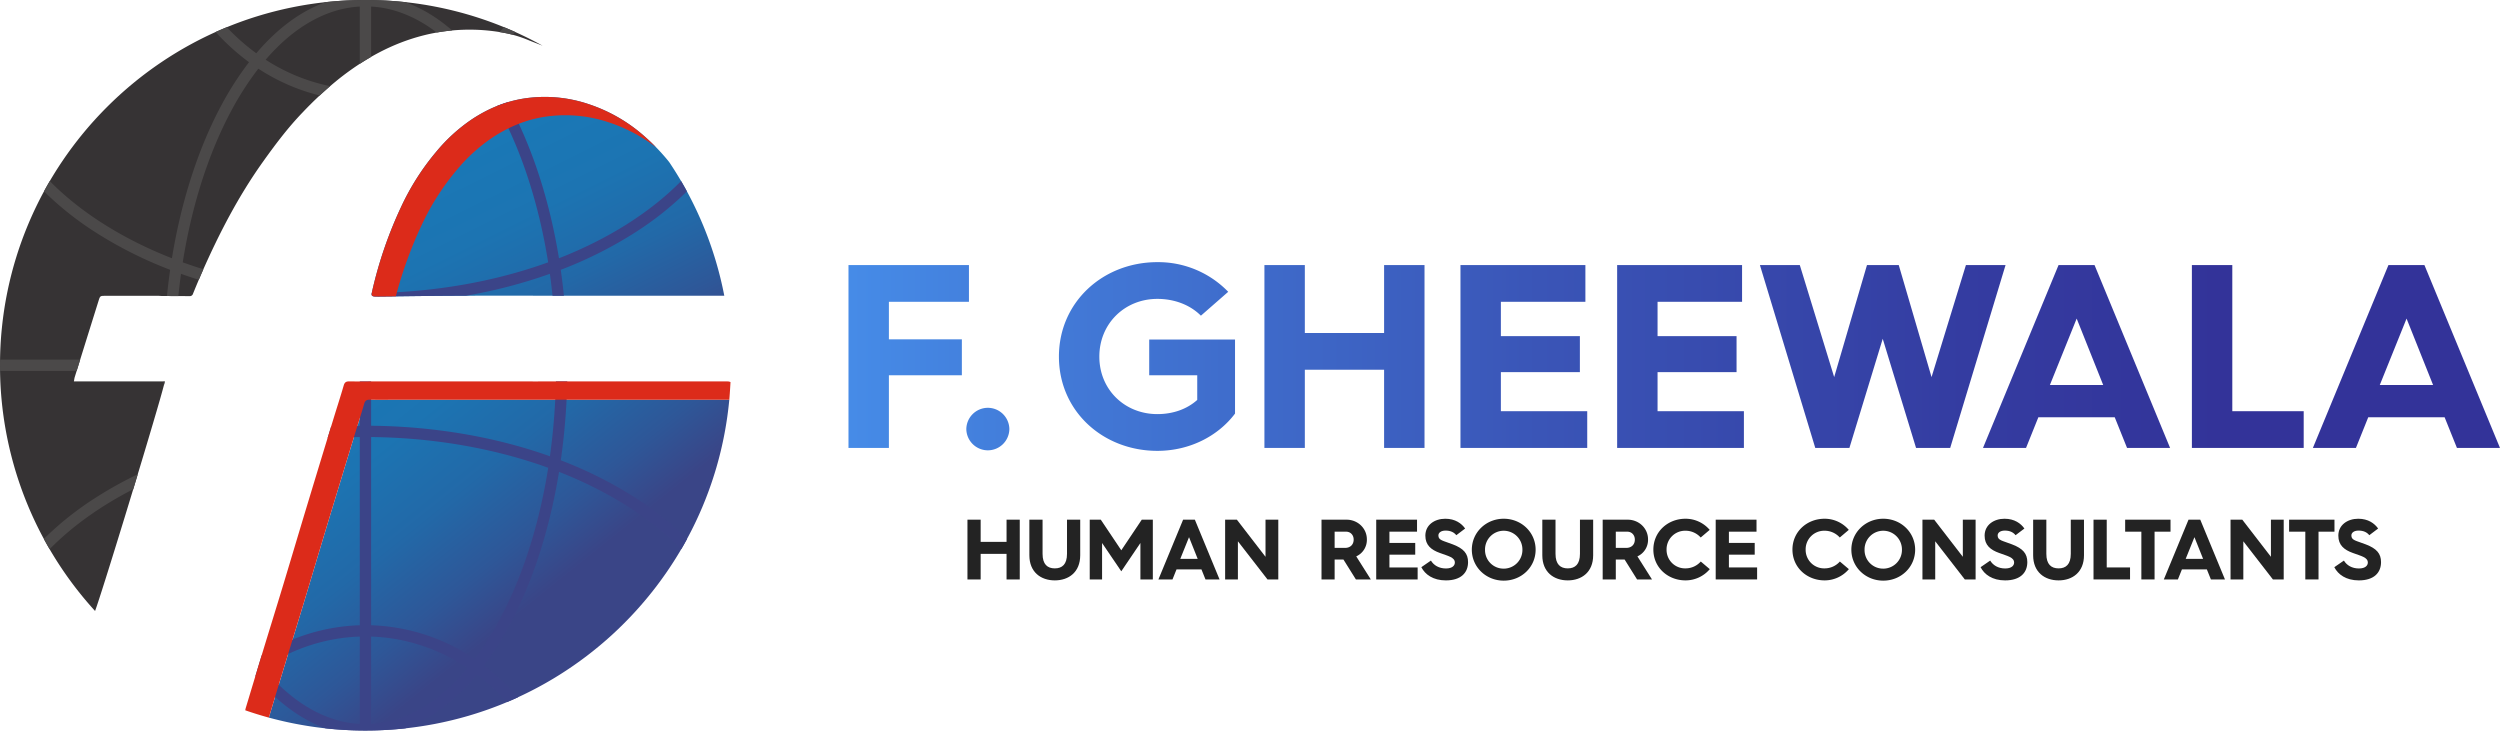
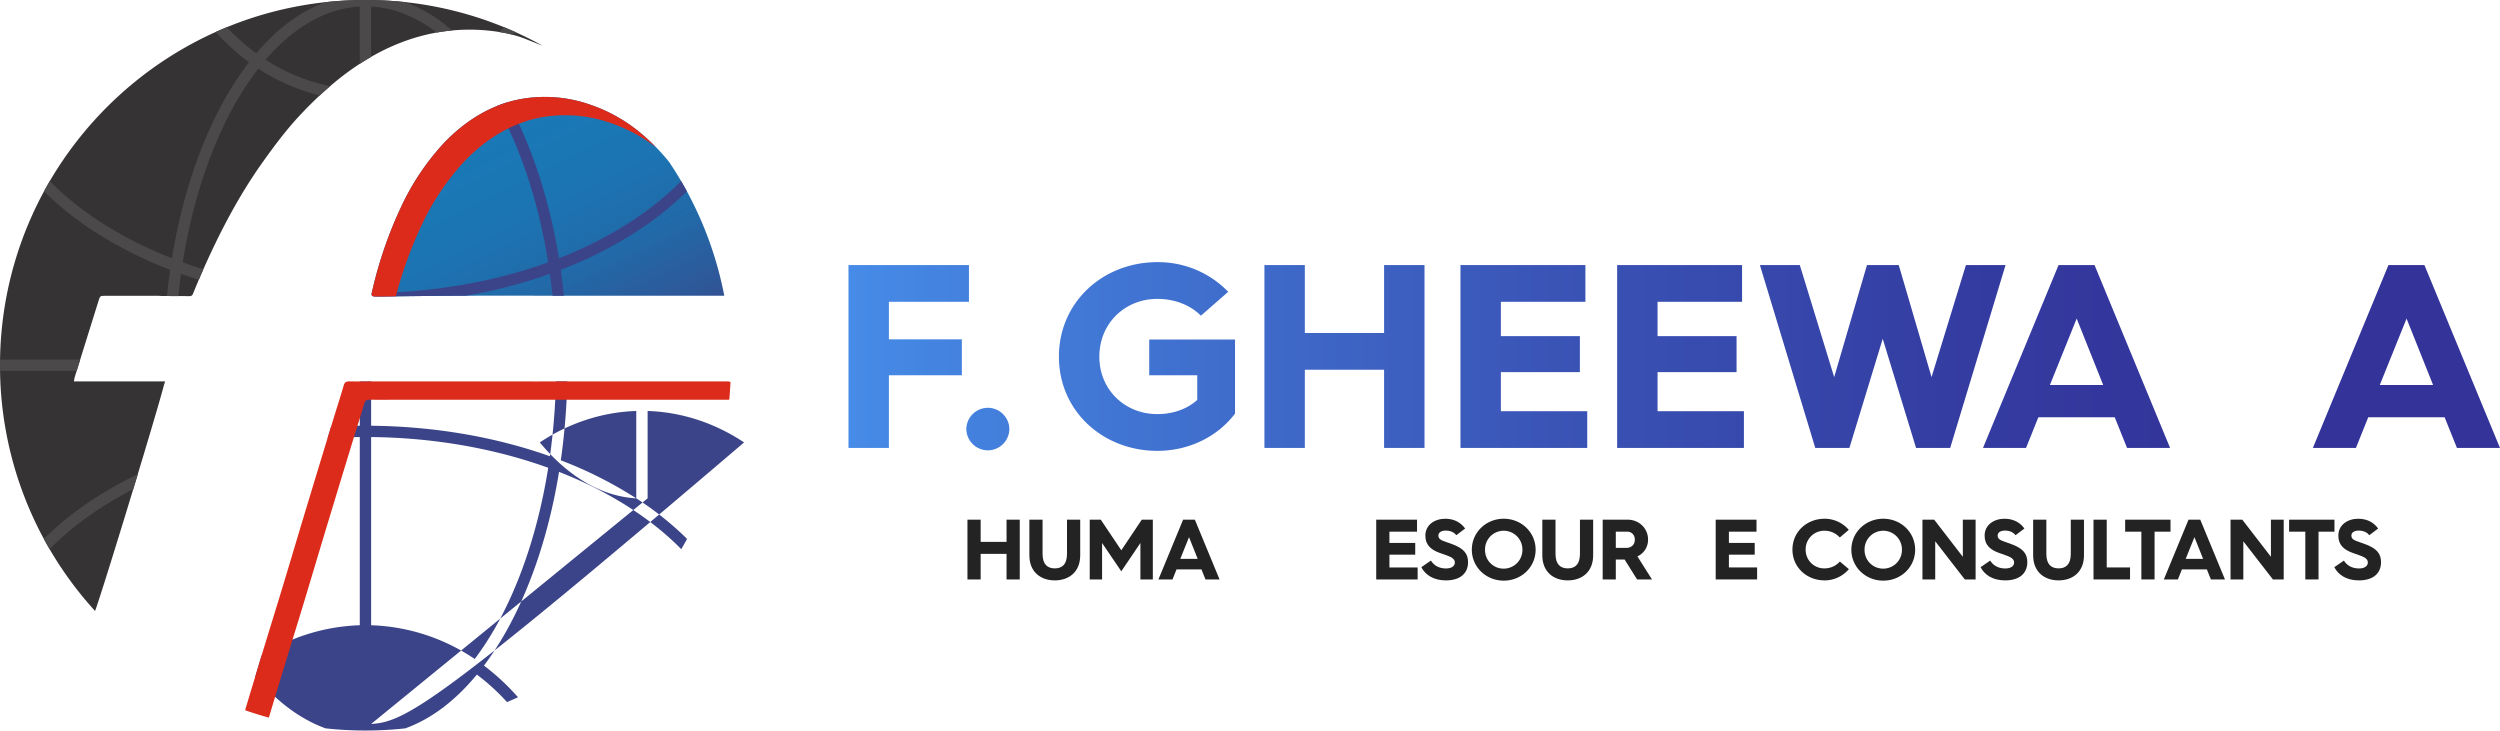
<svg xmlns="http://www.w3.org/2000/svg" xmlns:xlink="http://www.w3.org/1999/xlink" width="2199.103" height="642.59" viewBox="0 0 2199.103 642.59">
  <defs>
    <linearGradient id="linear-gradient" x1="18.125" y1="37.071" x2="-22.134" y2="-46.464" gradientUnits="objectBoundingBox">
      <stop offset="0.103" stop-color="#3a4587" />
      <stop offset="0.217" stop-color="#2e5798" />
      <stop offset="0.369" stop-color="#2269a8" />
      <stop offset="0.531" stop-color="#1c74b2" />
      <stop offset="0.714" stop-color="#1a78b6" />
    </linearGradient>
    <linearGradient id="linear-gradient-2" x1="11.182" y1="251.95" x2="-304.299" y2="-7174.531" xlink:href="#linear-gradient" />
    <linearGradient id="linear-gradient-3" x1="42.624" y1="96.271" x2="-57.322" y2="-130.962" xlink:href="#linear-gradient" />
    <linearGradient id="linear-gradient-4" x1="0.708" y1="0.666" x2="-0.264" y2="-0.203" xlink:href="#linear-gradient" />
    <linearGradient id="linear-gradient-5" x1="1.084" y1="1.383" x2="-0.185" y2="-0.06" xlink:href="#linear-gradient" />
    <linearGradient id="linear-gradient-6" x1="-0.076" y1="0.5" x2="13.244" y2="0.5" gradientUnits="objectBoundingBox">
      <stop offset="0" stop-color="#468ce8" />
      <stop offset="0.101" stop-color="#437edb" />
      <stop offset="0.436" stop-color="#3a55b7" />
      <stop offset="0.701" stop-color="#343ca1" />
      <stop offset="0.861" stop-color="#339" />
    </linearGradient>
    <linearGradient id="linear-gradient-7" x1="-2.951" y1="0.5" x2="34.33" y2="0.5" xlink:href="#linear-gradient-6" />
    <linearGradient id="linear-gradient-8" x1="-1.247" y1="0.5" x2="7.865" y2="0.5" xlink:href="#linear-gradient-6" />
    <linearGradient id="linear-gradient-9" x1="-2.655" y1="0.5" x2="7.368" y2="0.5" xlink:href="#linear-gradient-6" />
    <linearGradient id="linear-gradient-10" x1="-4.9" y1="0.5" x2="7.758" y2="0.5" xlink:href="#linear-gradient-6" />
    <linearGradient id="linear-gradient-11" x1="-6.136" y1="0.5" x2="6.522" y2="0.5" xlink:href="#linear-gradient-6" />
    <linearGradient id="linear-gradient-12" x1="-3.747" y1="0.5" x2="2.785" y2="0.5" xlink:href="#linear-gradient-6" />
    <linearGradient id="linear-gradient-13" x1="-6.112" y1="0.5" x2="2.463" y2="0.5" xlink:href="#linear-gradient-6" />
    <linearGradient id="linear-gradient-14" x1="-12.098" y1="0.5" x2="2.255" y2="0.5" xlink:href="#linear-gradient-6" />
    <linearGradient id="linear-gradient-15" x1="-7.874" y1="0.5" x2="0.7" y2="0.5" xlink:href="#linear-gradient-6" />
  </defs>
  <g id="Group_133" data-name="Group 133" transform="translate(-6541 -21705.18)">
    <g id="Group_131" data-name="Group 131" transform="translate(6881.511 22784.369)">
      <g id="Group_124" data-name="Group 124">
        <g id="Group_119" data-name="Group 119">
          <g id="Group_117" data-name="Group 117">
            <path id="Path_231" data-name="Path 231" d="M-199.866-727.545c2.712-9.5,4.309-15.472,4.243-16.121h-79.89c.341-1.771.441-2.851.757-3.858q10.431-33.508,20.921-67c1.381-4.407,1.422-4.432,6.1-4.44q23.283-.025,46.575,0c1.106,0,2.212.15,3.319.15,8.019.049,16.029.049,24.048.116a2.922,2.922,0,0,0,3.078-2.162c2.6-6.4,5.266-12.795,8.052-19.122,14.94-33.912,31.926-66.719,53.5-96.957,10.772-15.106,21.919-29.938,34.846-43.357a322.072,322.072,0,0,1,31.976-29.564c22.443-17.742,46.9-31.318,74.848-38.327a165.608,165.608,0,0,1,69.193-2.328c.075.017.15.025.224.042a102.532,102.532,0,0,1,16.487,4.315h.009l.2.074q3.319,1.173,6.564,2.569l11.6,4.533a320.147,320.147,0,0,0-155.823-40.206c-177.541,0-321.467,143.848-321.467,321.294a320.031,320.031,0,0,0,83.624,216.154C-250.644-558.63-212.717-682.636-199.866-727.545Z" fill="#363334" />
          </g>
          <g id="Group_118" data-name="Group 118">
            <path id="Path_232" data-name="Path 232" d="M-195.623-743.666h-.942c.029,1.265.074,2.526.111,3.789A24.571,24.571,0,0,0-195.623-743.666Z" fill="#4b4949" />
            <path id="Path_233" data-name="Path 233" d="M-257.266-875.332a362.037,362.037,0,0,0,66.428,33.48q-1.641,11.406-2.81,23.055,5.005.023,10.011.045,1.023-9.856,2.369-19.554,7.707,2.75,15.638,5.223c.979-2.3,1.956-4.61,2.964-6.9.348-.789.7-1.575,1.053-2.364q-9.211-2.858-18.142-6.09c7.987-50.186,22.843-96.455,42.975-133.83a263.184,263.184,0,0,1,23.523-36.523,175.036,175.036,0,0,0,53.977,23.6q4.482-4.2,9.141-8.22a165.234,165.234,0,0,1-56.689-23.252c24.872-28.981,53.472-45.133,82.8-46.758v50.384q4.916-3.2,9.978-6.109v-44.275c19.9,1.1,39.46,8.9,57.753,22.852q6.777-1.206,13.568-1.829c-13.049-11.327-26.822-19.669-41.169-24.868l-.15-.034a326.5,326.5,0,0,0-34.991-1.888,326.5,326.5,0,0,0-34.991,1.888l-.15.034c-21.8,7.9-42.293,23.014-60.906,44.928a188.576,188.576,0,0,1-25.635-22.587l-.3-.32-.407.168c-2.856,1.176-5.748,2.418-8.6,3.691l-.813.362.6.656a199.5,199.5,0,0,0,28.789,25.889,273.478,273.478,0,0,0-24.11,37.486c-20.371,37.821-35.482,84.475-43.718,134.972C-232.2-868.81-269.129-892.065-296.12-919.3l-.589-.6-.421.724c-1.561,2.682-3.059,5.339-4.452,7.9l-.231.423.343.339A276.153,276.153,0,0,0-257.266-875.332Z" fill="#4b4949" />
            <path id="Path_234" data-name="Path 234" d="M101.7-1050.516c.075.017.15.025.224.042,2.887.5,5.742,1.132,8.563,1.88.556-.592,1.119-1.176,1.669-1.775l.6-.656-.813-.362c-2.855-1.275-5.748-2.517-8.6-3.691l-.407-.168-.3.32c-1.268,1.337-2.559,2.646-3.86,3.942C99.752-1050.832,100.726-1050.684,101.7-1050.516Z" fill="#4b4949" />
            <path id="Path_235" data-name="Path 235" d="M-269.961-762.881h-70.512l-.008.633q-.03,2.173-.03,4.353t.03,4.354l.008.633h67.4Q-271.521-757.9-269.961-762.881Z" fill="#4b4949" />
            <path id="Path_236" data-name="Path 236" d="M-219.324-662.008a344.63,344.63,0,0,0-37.942,21.185A276,276,0,0,0-301.6-605.51l-.342.338.23.424c1.38,2.537,2.877,5.2,4.449,7.9l.421.725.59-.6c19.573-19.788,44.389-37.473,72.933-52.113C-221.976-653.251-220.641-657.654-219.324-662.008Z" fill="#4b4949" />
          </g>
        </g>
        <g id="Group_121" data-name="Group 121">
          <g id="Group_120" data-name="Group 120">
            <path id="Path_237" data-name="Path 237" d="M-119.259-452.529q4.855,1.592,9.779,3.033Q-114.4-450.937-119.259-452.529Z" fill="url(#linear-gradient)" />
            <path id="Path_238" data-name="Path 238" d="M299.612-743.666h0c-.416-.029-.832-.035-1.248-.034.416,0,.832.005,1.248.034Z" fill="url(#linear-gradient-2)" />
            <path id="Path_239" data-name="Path 239" d="M-104.786-448.164q-1.974-.546-3.939-1.115Q-106.762-448.709-104.786-448.164Z" fill="url(#linear-gradient-3)" />
-             <path id="Path_240" data-name="Path 240" d="M301-727.57H150.862v.025H6.988c-7.487,0-14.973.058-22.46-.025-2.6-.033-3.91.865-4.683,3.525-2.8,9.694-5.94,19.3-8.893,28.949q-11.94,39.121-23.823,78.259c-6.93,22.913-13.726,45.876-20.663,68.789-5.74,18.948-11.621,37.845-17.394,56.784q-6.588,21.635-13.091,43.31A321.937,321.937,0,0,0-19.044-436.6c167.309,0,304.76-127.746,320.049-290.97.01-.1.016-.2.023-.3C301.019-727.77,301.01-727.668,301-727.57Z" fill="url(#linear-gradient-4)" />
          </g>
          <path id="Path_241" data-name="Path 241" d="M74-973.862a148.625,148.625,0,0,0-30.57,27.894,217.432,217.432,0,0,0-31.161,48.9,364.1,364.1,0,0,0-25.172,72.9c-1.272,5.553-1.164,5.753,4.326,5.786.69.009,1.381.009,2.08,0l14.166-.149c18.275-.208,36.551-.449,54.826-.508,33.249-.108,66.489-.016,99.738-.016l128.918.025h5.459A319.392,319.392,0,0,0,248.178-936.55l-1.5-1.878q-4.767-5.762-10.007-11.132-5.865-6.011-12.337-11.532a140.356,140.356,0,0,0-46.358-26.271,120.659,120.659,0,0,0-51.591-5.945C107.124-991.354,89.872-984.495,74-973.862Z" fill="url(#linear-gradient-5)" />
        </g>
        <g id="Group_122" data-name="Group 122">
          <path id="Path_242" data-name="Path 242" d="M107.478-986.994c-.418-.776-.846-1.534-1.268-2.3q-4.858,1.457-9.545,3.35c.679,1.22,1.359,2.439,2.027,3.68,20.131,37.375,34.988,83.644,42.975,133.83-47.2,17.09-100.8,26.419-155.131,27.006-.446,2.889.5,3.03,4.888,3.056.69.009,1.381.009,2.08,0l14.166-.149c18.275-.208,36.551-.449,54.826-.508,2.287-.007,4.574-.007,6.861-.013a452.185,452.185,0,0,0,73.822-19.261q1.333,9.539,2.34,19.249,5.007,0,10.015.005-1.179-11.5-2.784-22.8a362.037,362.037,0,0,0,66.428-33.48,276.153,276.153,0,0,0,44.2-35.183l.343-.339-.231-.423c-1.387-2.548-2.885-5.206-4.452-7.9l-.421-.724-.589.6c-26.991,27.241-63.919,50.495-106.836,67.282C142.96-902.518,127.85-949.173,107.478-986.994Z" fill="#3b4488" />
-           <path id="Path_243" data-name="Path 243" d="M219.178-640.823A362.077,362.077,0,0,0,152.8-674.285a587.057,587.057,0,0,0,5.677-69.406H148.5a578.366,578.366,0,0,1-5.272,65.86C95.441-694.891,41.093-704.173-14.055-704.69v-38.972q-4.989.009-9.978.013v38.959q-12.672.118-25.267.853-1.554,5.09-3.106,10.18,14.124-.93,28.373-1.076V-529.2A171.841,171.841,0,0,0-110.378-502.6q-2.765,9.088-5.513,18.182c18.822,22.43,39.577,37.882,61.728,45.9l.15.035A326.886,326.886,0,0,0-19.044-436.6a326.9,326.9,0,0,0,34.969-1.885l.149-.035c22.606-8.185,43.763-24.09,62.89-47.274a189.975,189.975,0,0,1,26.215,23.863l.305.335.418-.177c2.732-1.153,5.578-2.4,8.458-3.718l.789-.361-.575-.649A201.265,201.265,0,0,0,85.2-493.713a276.953,276.953,0,0,0,22.277-35.082C127.9-566.7,143.025-613.477,151.25-664.112c42.968,16.815,79.923,40.109,106.915,67.4l.59.6.421-.725c1.573-2.707,3.069-5.368,4.449-7.9l.23-.424-.342-.338A276,276,0,0,0,219.178-640.823ZM-24.033-442.368c-30.171-1.67-59.485-18.664-84.855-49.194,25.779-17.162,55.089-26.715,84.855-27.657Zm9.978,0v-76.851c29.766.942,59.076,10.495,84.855,27.657C45.43-461.032,16.116-444.038-14.055-442.368ZM98.692-533.522A266.934,266.934,0,0,1,77.077-499.5a172.316,172.316,0,0,0-91.132-29.7V-694.733c54.554.526,108.391,9.87,155.777,27.035C133.746-617.371,118.872-570.986,98.692-533.522Z" fill="#3b4488" />
+           <path id="Path_243" data-name="Path 243" d="M219.178-640.823A362.077,362.077,0,0,0,152.8-674.285a587.057,587.057,0,0,0,5.677-69.406H148.5a578.366,578.366,0,0,1-5.272,65.86C95.441-694.891,41.093-704.173-14.055-704.69v-38.972q-4.989.009-9.978.013v38.959q-12.672.118-25.267.853-1.554,5.09-3.106,10.18,14.124-.93,28.373-1.076V-529.2A171.841,171.841,0,0,0-110.378-502.6q-2.765,9.088-5.513,18.182c18.822,22.43,39.577,37.882,61.728,45.9l.15.035A326.886,326.886,0,0,0-19.044-436.6a326.9,326.9,0,0,0,34.969-1.885l.149-.035c22.606-8.185,43.763-24.09,62.89-47.274a189.975,189.975,0,0,1,26.215,23.863l.305.335.418-.177c2.732-1.153,5.578-2.4,8.458-3.718l.789-.361-.575-.649A201.265,201.265,0,0,0,85.2-493.713a276.953,276.953,0,0,0,22.277-35.082C127.9-566.7,143.025-613.477,151.25-664.112c42.968,16.815,79.923,40.109,106.915,67.4l.59.6.421-.725c1.573-2.707,3.069-5.368,4.449-7.9l.23-.424-.342-.338A276,276,0,0,0,219.178-640.823Zc-30.171-1.67-59.485-18.664-84.855-49.194,25.779-17.162,55.089-26.715,84.855-27.657Zm9.978,0v-76.851c29.766.942,59.076,10.495,84.855,27.657C45.43-461.032,16.116-444.038-14.055-442.368ZM98.692-533.522A266.934,266.934,0,0,1,77.077-499.5a172.316,172.316,0,0,0-91.132-29.7V-694.733c54.554.526,108.391,9.87,155.777,27.035C133.746-617.371,118.872-570.986,98.692-533.522Z" fill="#3b4488" />
        </g>
        <g id="Group_123" data-name="Group 123">
          <path id="Path_244" data-name="Path 244" d="M301-727.57H150.862v.025H6.988c-7.487,0-14.973.058-22.46-.025-2.6-.033-3.91.865-4.683,3.525-2.8,9.694-5.94,19.3-8.893,28.949q-11.94,39.121-23.823,78.259c-6.93,22.913-13.726,45.876-20.663,68.789-5.74,18.948-11.621,37.845-17.394,56.784q-6.588,21.638-13.093,43.316-10.519-2.881-20.738-6.435a13.819,13.819,0,0,1,.574-2.519q7.6-25.254,15.256-50.482c5.773-18.939,11.654-37.837,17.394-56.784,6.937-22.913,13.733-45.877,20.663-68.79q11.841-39.145,23.823-78.259c2.953-9.652,6.089-19.255,8.893-28.949.773-2.66,2.079-3.558,4.683-3.525,7.487.083,14.973.025,22.46.025H132.861v-.025H297.116c.832,0,1.664-.033,2.5.025a5.658,5.658,0,0,1,2.462.574C302.132-744.339,301.6-733.939,301-727.57Z" fill="#dc2b1a" />
          <path id="Path_245" data-name="Path 245" d="M236.667-949.56a140.746,140.746,0,0,0-40.694-21.683,120.675,120.675,0,0,0-51.591-5.944c-19.257,1.953-36.509,8.812-52.38,19.446a148.68,148.68,0,0,0-30.571,27.893,217.469,217.469,0,0,0-31.16,48.9,367.074,367.074,0,0,0-22.6,62.421l-14.166.149c-.7.009-1.39.009-2.08,0-5.49-.033-5.6-.233-4.326-5.786a364.1,364.1,0,0,1,25.172-72.9,217.463,217.463,0,0,1,31.16-48.9A148.656,148.656,0,0,1,74-973.862c15.871-10.633,33.123-17.492,52.38-19.446a120.659,120.659,0,0,1,51.591,5.945,140.356,140.356,0,0,1,46.358,26.271Q230.794-955.579,236.667-949.56Z" fill="#dc2b1a" />
        </g>
      </g>
      <g id="Group_125" data-name="Group 125">
        <path id="Path_246" data-name="Path 246" d="M510.5-622.059h11.615v19.534h22.779v-19.534h11.615v52.57H544.893v-22.477H522.114v22.477H510.5Z" fill="#232323" />
        <path id="Path_247" data-name="Path 247" d="M564.958-622.059h11.615v30.093c0,9.2,4.3,12.747,10.786,12.747,6.412,0,10.71-3.544,10.71-12.747v-30.093h11.616v31.3c0,14.859-10.107,22.1-22.326,22.1-12.294,0-22.4-7.241-22.4-22.1Z" fill="#232323" />
        <path id="Path_248" data-name="Path 248" d="M618.061-622.059h9.729l18.026,26.925,18.027-26.925h9.729v52.57H662.636v-32.056l-16.82,24.891-16.894-24.891v32.056H618.061Z" fill="#232323" />
        <path id="Path_249" data-name="Path 249" d="M700.2-622.059h10.333l21.723,52.57h-12.37l-3.545-8.824H694.4l-3.545,8.824H678.481Zm12.822,34.468-7.618-19.083-7.693,19.083Z" fill="#232323" />
-         <path id="Path_250" data-name="Path 250" d="M737.163-622.059H747.5L772.688-589.4v-32.658h11.238v52.57h-9.5L748.4-603.053v33.564H737.163Z" fill="#232323" />
-         <path id="Path_251" data-name="Path 251" d="M821.945-622.059h22.024c9.8,0,17.876,7.542,17.876,17.347a15.909,15.909,0,0,1-9.353,14.934l12.823,20.289H852.19l-10.936-17.5h-7.769v17.5h-11.54Zm20.742,24.814c4.525,0,7.543-2.866,7.543-7.316,0-4.074-2.867-6.94-6.563-6.94H833.485v14.256Z" fill="#232323" />
        <path id="Path_252" data-name="Path 252" d="M870.069-622.059h35.9V-611.5H881.685v9.881h22.7v10.333h-22.7v11.238H906.5v10.56h-36.43Z" fill="#232323" />
        <path id="Path_253" data-name="Path 253" d="M918.19-586.083c2.49,4.149,7.09,6.94,13.2,6.94,5.807,0,7.844-2.715,7.844-5.2,0-4.6-5.883-5.733-13.2-8.448-7.542-2.716-12.746-6.789-12.746-15.236,0-9.428,8.146-14.858,17.5-14.858,8.825,0,14.331,4.148,17.5,8.6l-7.768,5.883c-1.886-2.413-4.9-4.073-9.429-4.073-3.922,0-6.335,1.81-6.335,4.3,0,4.374,4.147,4.525,12.671,7.843,9.5,3.62,13.426,8.071,13.426,15.614,0,9.276-6.186,16.065-19.535,16.065-11.314,0-18.329-5.28-21.572-11.616Z" fill="#232323" />
        <path id="Path_254" data-name="Path 254" d="M982.228-622.889c15.613,0,28.058,11.992,28.058,27.228,0,15.311-12.445,27.228-28.058,27.228-15.538,0-28.058-11.917-28.058-27.228C954.17-610.9,966.69-622.889,982.228-622.889Zm0,43.9a16.435,16.435,0,0,0,16.442-16.668,16.481,16.481,0,0,0-16.442-16.669,16.435,16.435,0,0,0-16.443,16.669A16.3,16.3,0,0,0,982.228-578.993Z" fill="#232323" />
        <path id="Path_255" data-name="Path 255" d="M1016.172-622.059h11.615v30.093c0,9.2,4.3,12.747,10.786,12.747,6.411,0,10.71-3.544,10.71-12.747v-30.093H1060.9v31.3c0,14.859-10.106,22.1-22.325,22.1-12.294,0-22.4-7.241-22.4-22.1Z" fill="#232323" />
        <path id="Path_256" data-name="Path 256" d="M1069.274-622.059H1091.3c9.806,0,17.876,7.542,17.876,17.347a15.91,15.91,0,0,1-9.353,14.934l12.823,20.289H1099.52l-10.937-17.5h-7.768v17.5h-11.541Zm20.742,24.814c4.525,0,7.543-2.866,7.543-7.316,0-4.074-2.867-6.94-6.563-6.94h-10.181v14.256Z" fill="#232323" />
-         <path id="Path_257" data-name="Path 257" d="M1142.138-622.889a27.9,27.9,0,0,1,21.269,9.8l-7.919,6.712a17.851,17.851,0,0,0-13.35-5.958,16.329,16.329,0,0,0-16.669,16.593,16.267,16.267,0,0,0,16.669,16.518,17.811,17.811,0,0,0,13.426-6.034l7.918,6.713a27.871,27.871,0,0,1-21.344,9.881c-15.613,0-28.284-11.39-28.284-27.078S1126.525-622.889,1142.138-622.889Z" fill="#232323" />
        <path id="Path_258" data-name="Path 258" d="M1168.69-622.059h35.9V-611.5h-24.287v9.881h22.7v10.333h-22.7v11.238h24.814v10.56h-36.43Z" fill="#232323" />
        <path id="Path_259" data-name="Path 259" d="M1264.482-622.889a27.9,27.9,0,0,1,21.27,9.8l-7.919,6.712a17.85,17.85,0,0,0-13.351-5.958,16.329,16.329,0,0,0-16.668,16.593,16.266,16.266,0,0,0,16.668,16.518,17.808,17.808,0,0,0,13.426-6.034l7.919,6.713a27.871,27.871,0,0,1-21.345,9.881c-15.612,0-28.284-11.39-28.284-27.078S1248.87-622.889,1264.482-622.889Z" fill="#232323" />
        <path id="Path_260" data-name="Path 260" d="M1316.076-622.889c15.614,0,28.059,11.992,28.059,27.228,0,15.311-12.445,27.228-28.059,27.228-15.537,0-28.057-11.917-28.057-27.228C1288.019-610.9,1300.539-622.889,1316.076-622.889Zm0,43.9a16.436,16.436,0,0,0,16.443-16.668,16.481,16.481,0,0,0-16.443-16.669,16.435,16.435,0,0,0-16.442,16.669A16.3,16.3,0,0,0,1316.076-578.993Z" fill="#232323" />
        <path id="Path_261" data-name="Path 261" d="M1350.55-622.059h10.333l25.191,32.658v-32.658h11.239v52.57h-9.5l-26.022-33.564v33.564H1350.55Z" fill="#232323" />
        <path id="Path_262" data-name="Path 262" d="M1410.139-586.083c2.489,4.149,7.09,6.94,13.2,6.94,5.808,0,7.845-2.715,7.845-5.2,0-4.6-5.884-5.733-13.2-8.448-7.543-2.716-12.747-6.789-12.747-15.236,0-9.428,8.146-14.858,17.5-14.858,8.826,0,14.331,4.148,17.5,8.6l-7.769,5.883c-1.885-2.413-4.9-4.073-9.428-4.073-3.922,0-6.335,1.81-6.335,4.3,0,4.374,4.148,4.525,12.671,7.843,9.5,3.62,13.426,8.071,13.426,15.614,0,9.276-6.186,16.065-19.535,16.065-11.314,0-18.328-5.28-21.572-11.616Z" fill="#232323" />
        <path id="Path_263" data-name="Path 263" d="M1447.928-622.059h11.615v30.093c0,9.2,4.3,12.747,10.786,12.747,6.411,0,10.71-3.544,10.71-12.747v-30.093h11.615v31.3c0,14.859-10.106,22.1-22.325,22.1-12.294,0-22.4-7.241-22.4-22.1Z" fill="#232323" />
        <path id="Path_264" data-name="Path 264" d="M1501.03-622.059h11.616v42.01h20.515v10.56H1501.03Z" fill="#232323" />
        <path id="Path_265" data-name="Path 265" d="M1543.119-611.5h-14.255v-10.558h39.9V-611.5h-14.03v42.012h-11.615Z" fill="#232323" />
        <path id="Path_266" data-name="Path 266" d="M1584.6-622.059h10.333l21.722,52.57h-12.37l-3.545-8.824H1578.8l-3.545,8.824h-12.369Zm12.822,34.468-7.618-19.083-7.694,19.083Z" fill="#232323" />
        <path id="Path_267" data-name="Path 267" d="M1621.566-622.059H1631.9l25.192,32.658v-32.658h11.238v52.57h-9.5l-26.021-33.564v33.564h-11.239Z" fill="#232323" />
        <path id="Path_268" data-name="Path 268" d="M1687.34-611.5h-14.255v-10.558h39.9V-611.5h-14.029v42.012H1687.34Z" fill="#232323" />
        <path id="Path_269" data-name="Path 269" d="M1721.284-586.083c2.489,4.149,7.09,6.94,13.2,6.94,5.808,0,7.845-2.715,7.845-5.2,0-4.6-5.884-5.733-13.2-8.448-7.542-2.716-12.746-6.789-12.746-15.236,0-9.428,8.145-14.858,17.5-14.858,8.825,0,14.331,4.148,17.5,8.6l-7.769,5.883c-1.885-2.413-4.9-4.073-9.428-4.073-3.922,0-6.335,1.81-6.335,4.3,0,4.374,4.147,4.525,12.671,7.843,9.5,3.62,13.425,8.071,13.425,15.614,0,9.276-6.185,16.065-19.535,16.065-11.313,0-18.328-5.28-21.571-11.616Z" fill="#232323" />
      </g>
      <g id="Group_130" data-name="Group 130">
        <g id="Group_129" data-name="Group 129">
          <g id="Group_128" data-name="Group 128">
            <g id="Group_127" data-name="Group 127">
              <g id="Group_126" data-name="Group 126">
                <path id="Path_270" data-name="Path 270" d="M405.851-846.054H511.817v32.32H441.4v33.014h64.18v31.629H441.4v63.948H405.851Z" fill="url(#linear-gradient-6)" />
                <path id="Path_271" data-name="Path 271" d="M528.436-720.465a18.968,18.968,0,0,1,18.931,18.7,18.968,18.968,0,0,1-18.931,18.7,18.97,18.97,0,0,1-18.931-18.7A18.97,18.97,0,0,1,528.436-720.465Z" fill="url(#linear-gradient-7)" />
                <path id="Path_272" data-name="Path 272" d="M677.536-848.594a85.681,85.681,0,0,1,62.334,26.087L715.859-801.5c-9.7-9.7-23.548-14.775-38.323-14.775-28.626,0-51.021,21.7-51.021,50.79s22.395,50.559,51.021,50.559c13.852,0,26.087-4.386,35.092-12.467v-21.7H670.38v-31.4h75.491v65.1C731.1-695.762,706.164-682.6,677.536-682.6c-47.789,0-86.574-34.86-86.574-82.88S629.747-848.594,677.536-848.594Z" fill="url(#linear-gradient-8)" />
                <path id="Path_273" data-name="Path 273" d="M771.723-846.054h35.553v59.793H877v-59.793h35.554v160.911H877v-68.8H807.276v68.8H771.723Z" fill="url(#linear-gradient-9)" />
                <path id="Path_274" data-name="Path 274" d="M944.173-846.054h109.891v32.32H979.726v30.243h69.489v31.628H979.726v34.4h75.954v32.32H944.173Z" fill="url(#linear-gradient-10)" />
                <path id="Path_275" data-name="Path 275" d="M1081.991-846.054h109.891v32.32h-74.338v30.243h69.49v31.628h-69.49v34.4H1193.5v32.32H1081.991Z" fill="url(#linear-gradient-11)" />
                <path id="Path_276" data-name="Path 276" d="M1207.573-846.054h35.091l30.243,98.577,28.859-98.577H1329.7l28.858,98.577,30.243-98.577h34.861L1374.95-685.143h-30.013l-29.319-96.04-29.32,96.04h-30.013Z" fill="url(#linear-gradient-12)" />
                <path id="Path_277" data-name="Path 277" d="M1470.288-846.054h31.628l66.49,160.911h-37.862l-10.851-27.011h-67.181l-10.851,27.011H1403.8Zm39.247,105.5-23.317-58.409L1462.67-740.55Z" fill="url(#linear-gradient-13)" />
-                 <path id="Path_278" data-name="Path 278" d="M1587.561-846.054h35.553v128.591h62.8v32.32h-98.349Z" fill="url(#linear-gradient-14)" />
                <path id="Path_279" data-name="Path 279" d="M1760.474-846.054H1792.1l66.49,160.911h-37.863l-10.851-27.011H1742.7l-10.85,27.011h-37.862Zm39.246,105.5L1776.4-798.959l-23.548,58.409Z" fill="url(#linear-gradient-15)" />
              </g>
            </g>
          </g>
        </g>
      </g>
    </g>
  </g>
</svg>